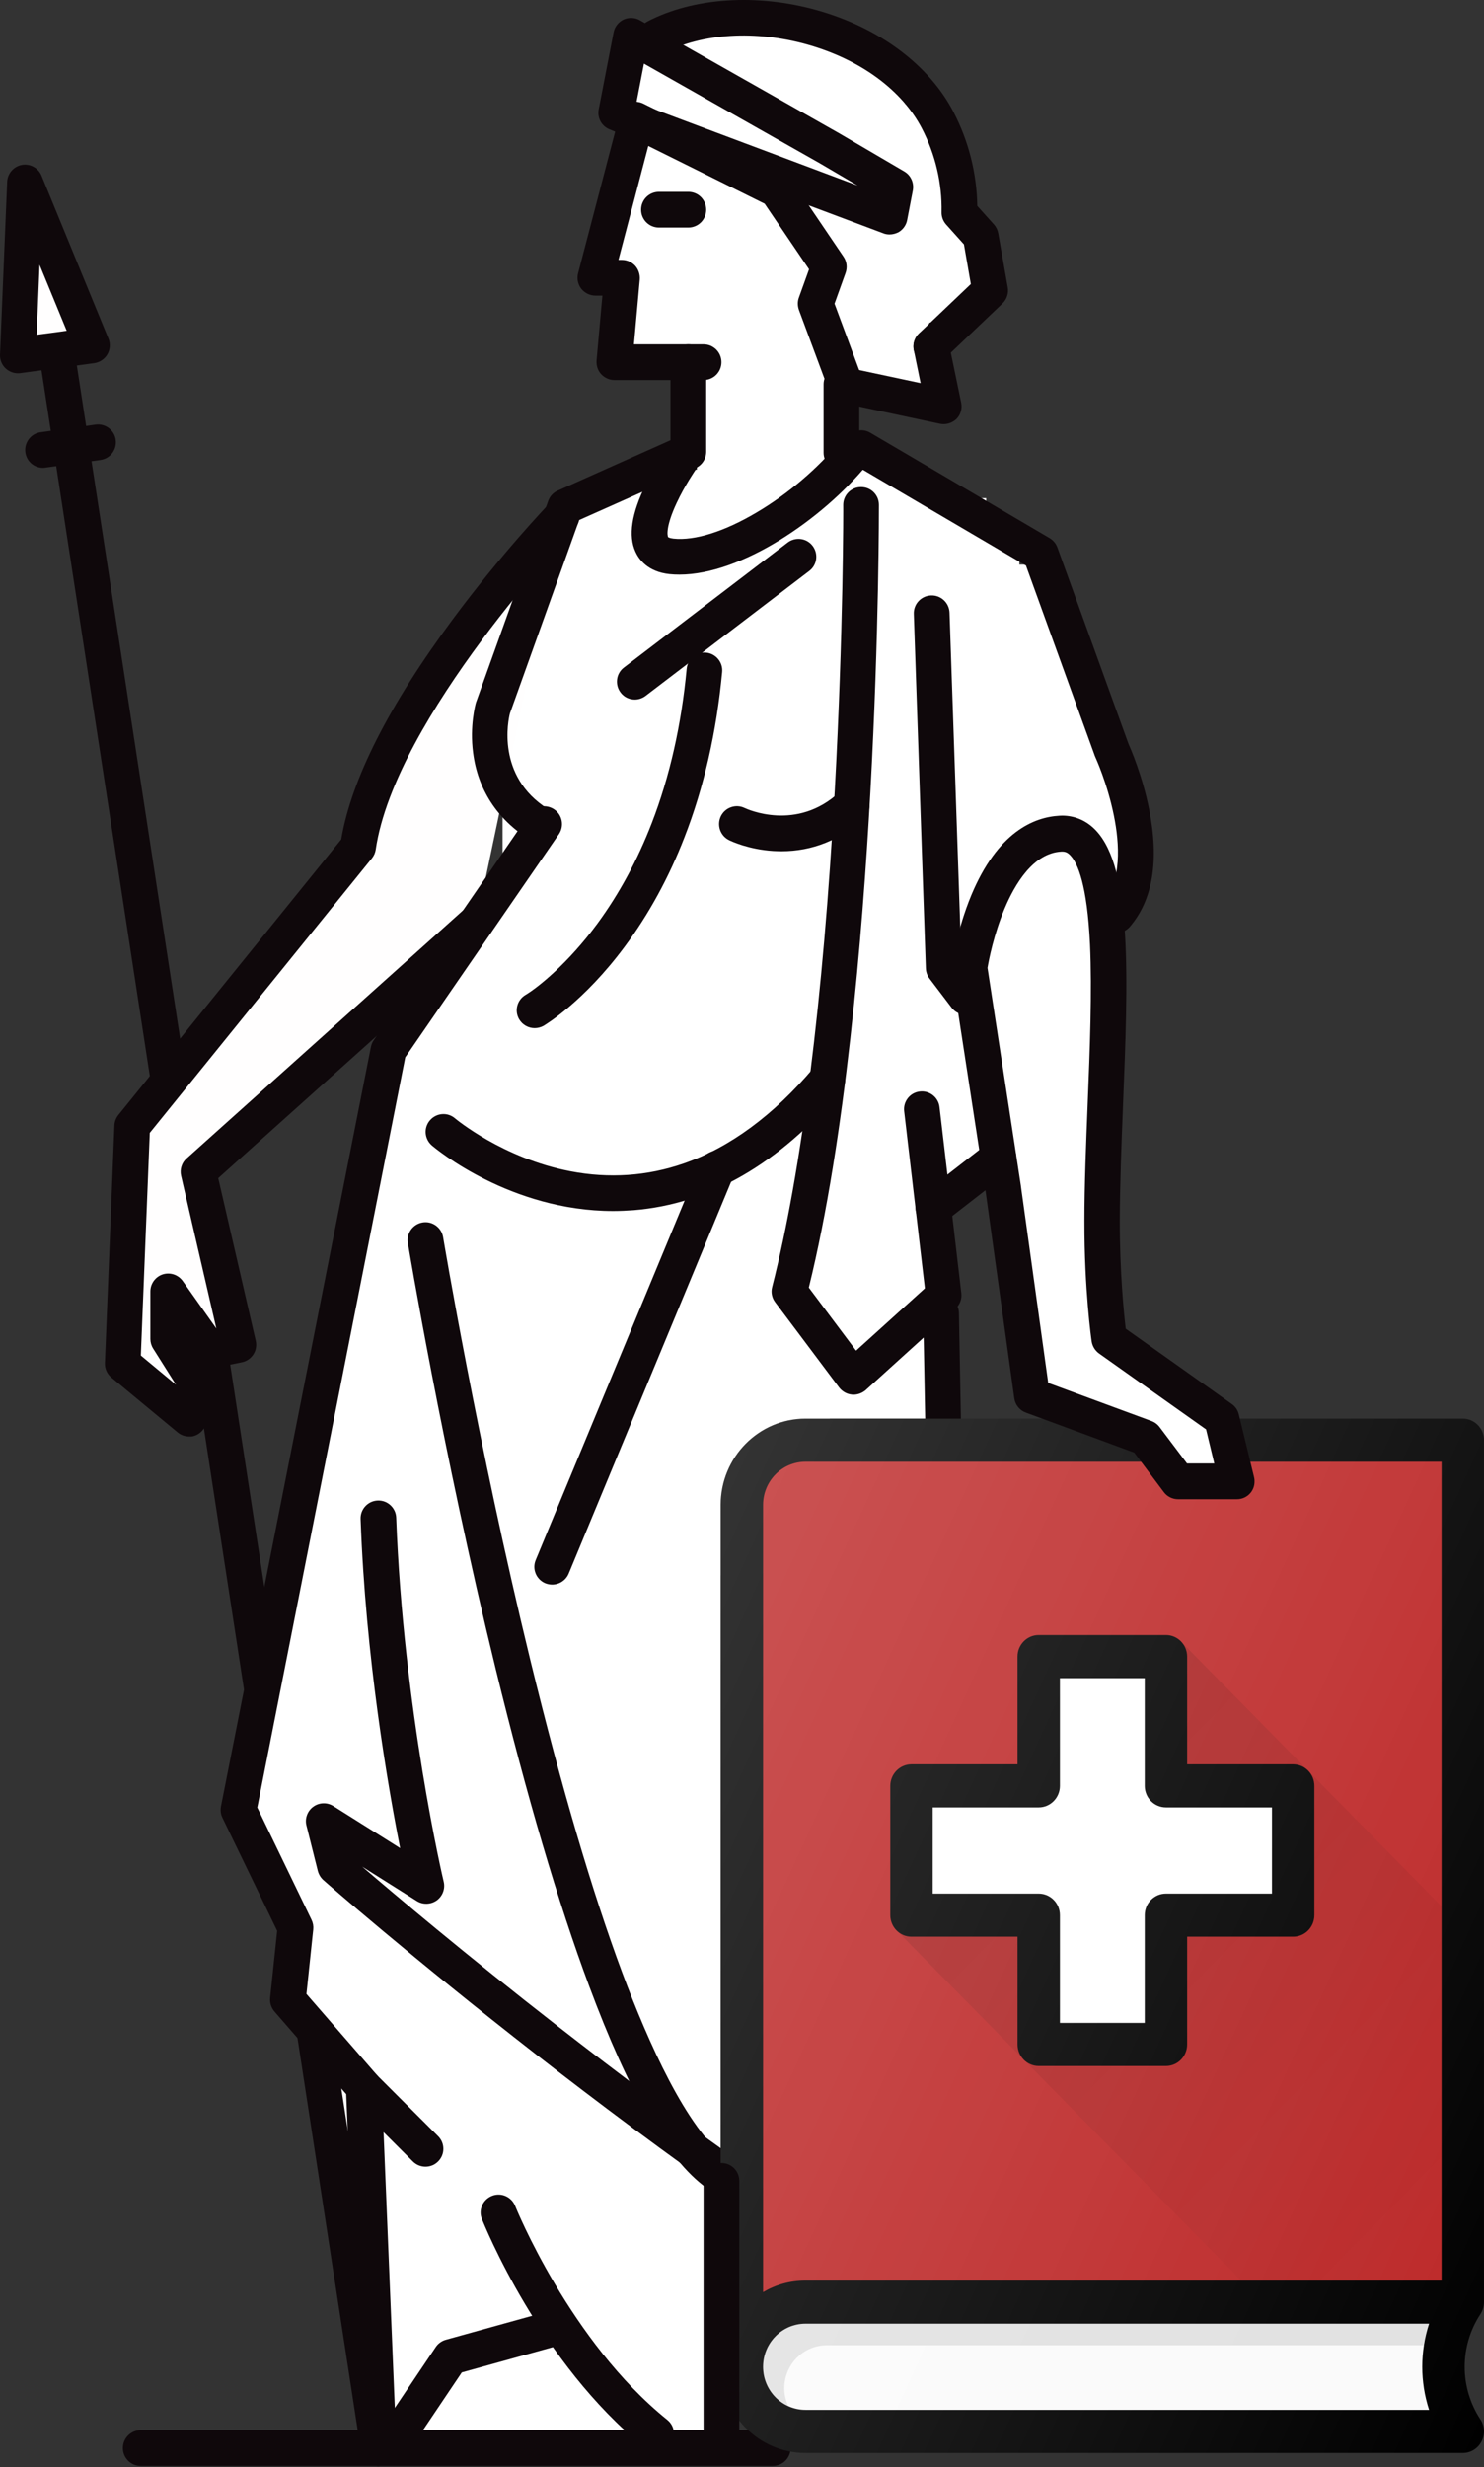
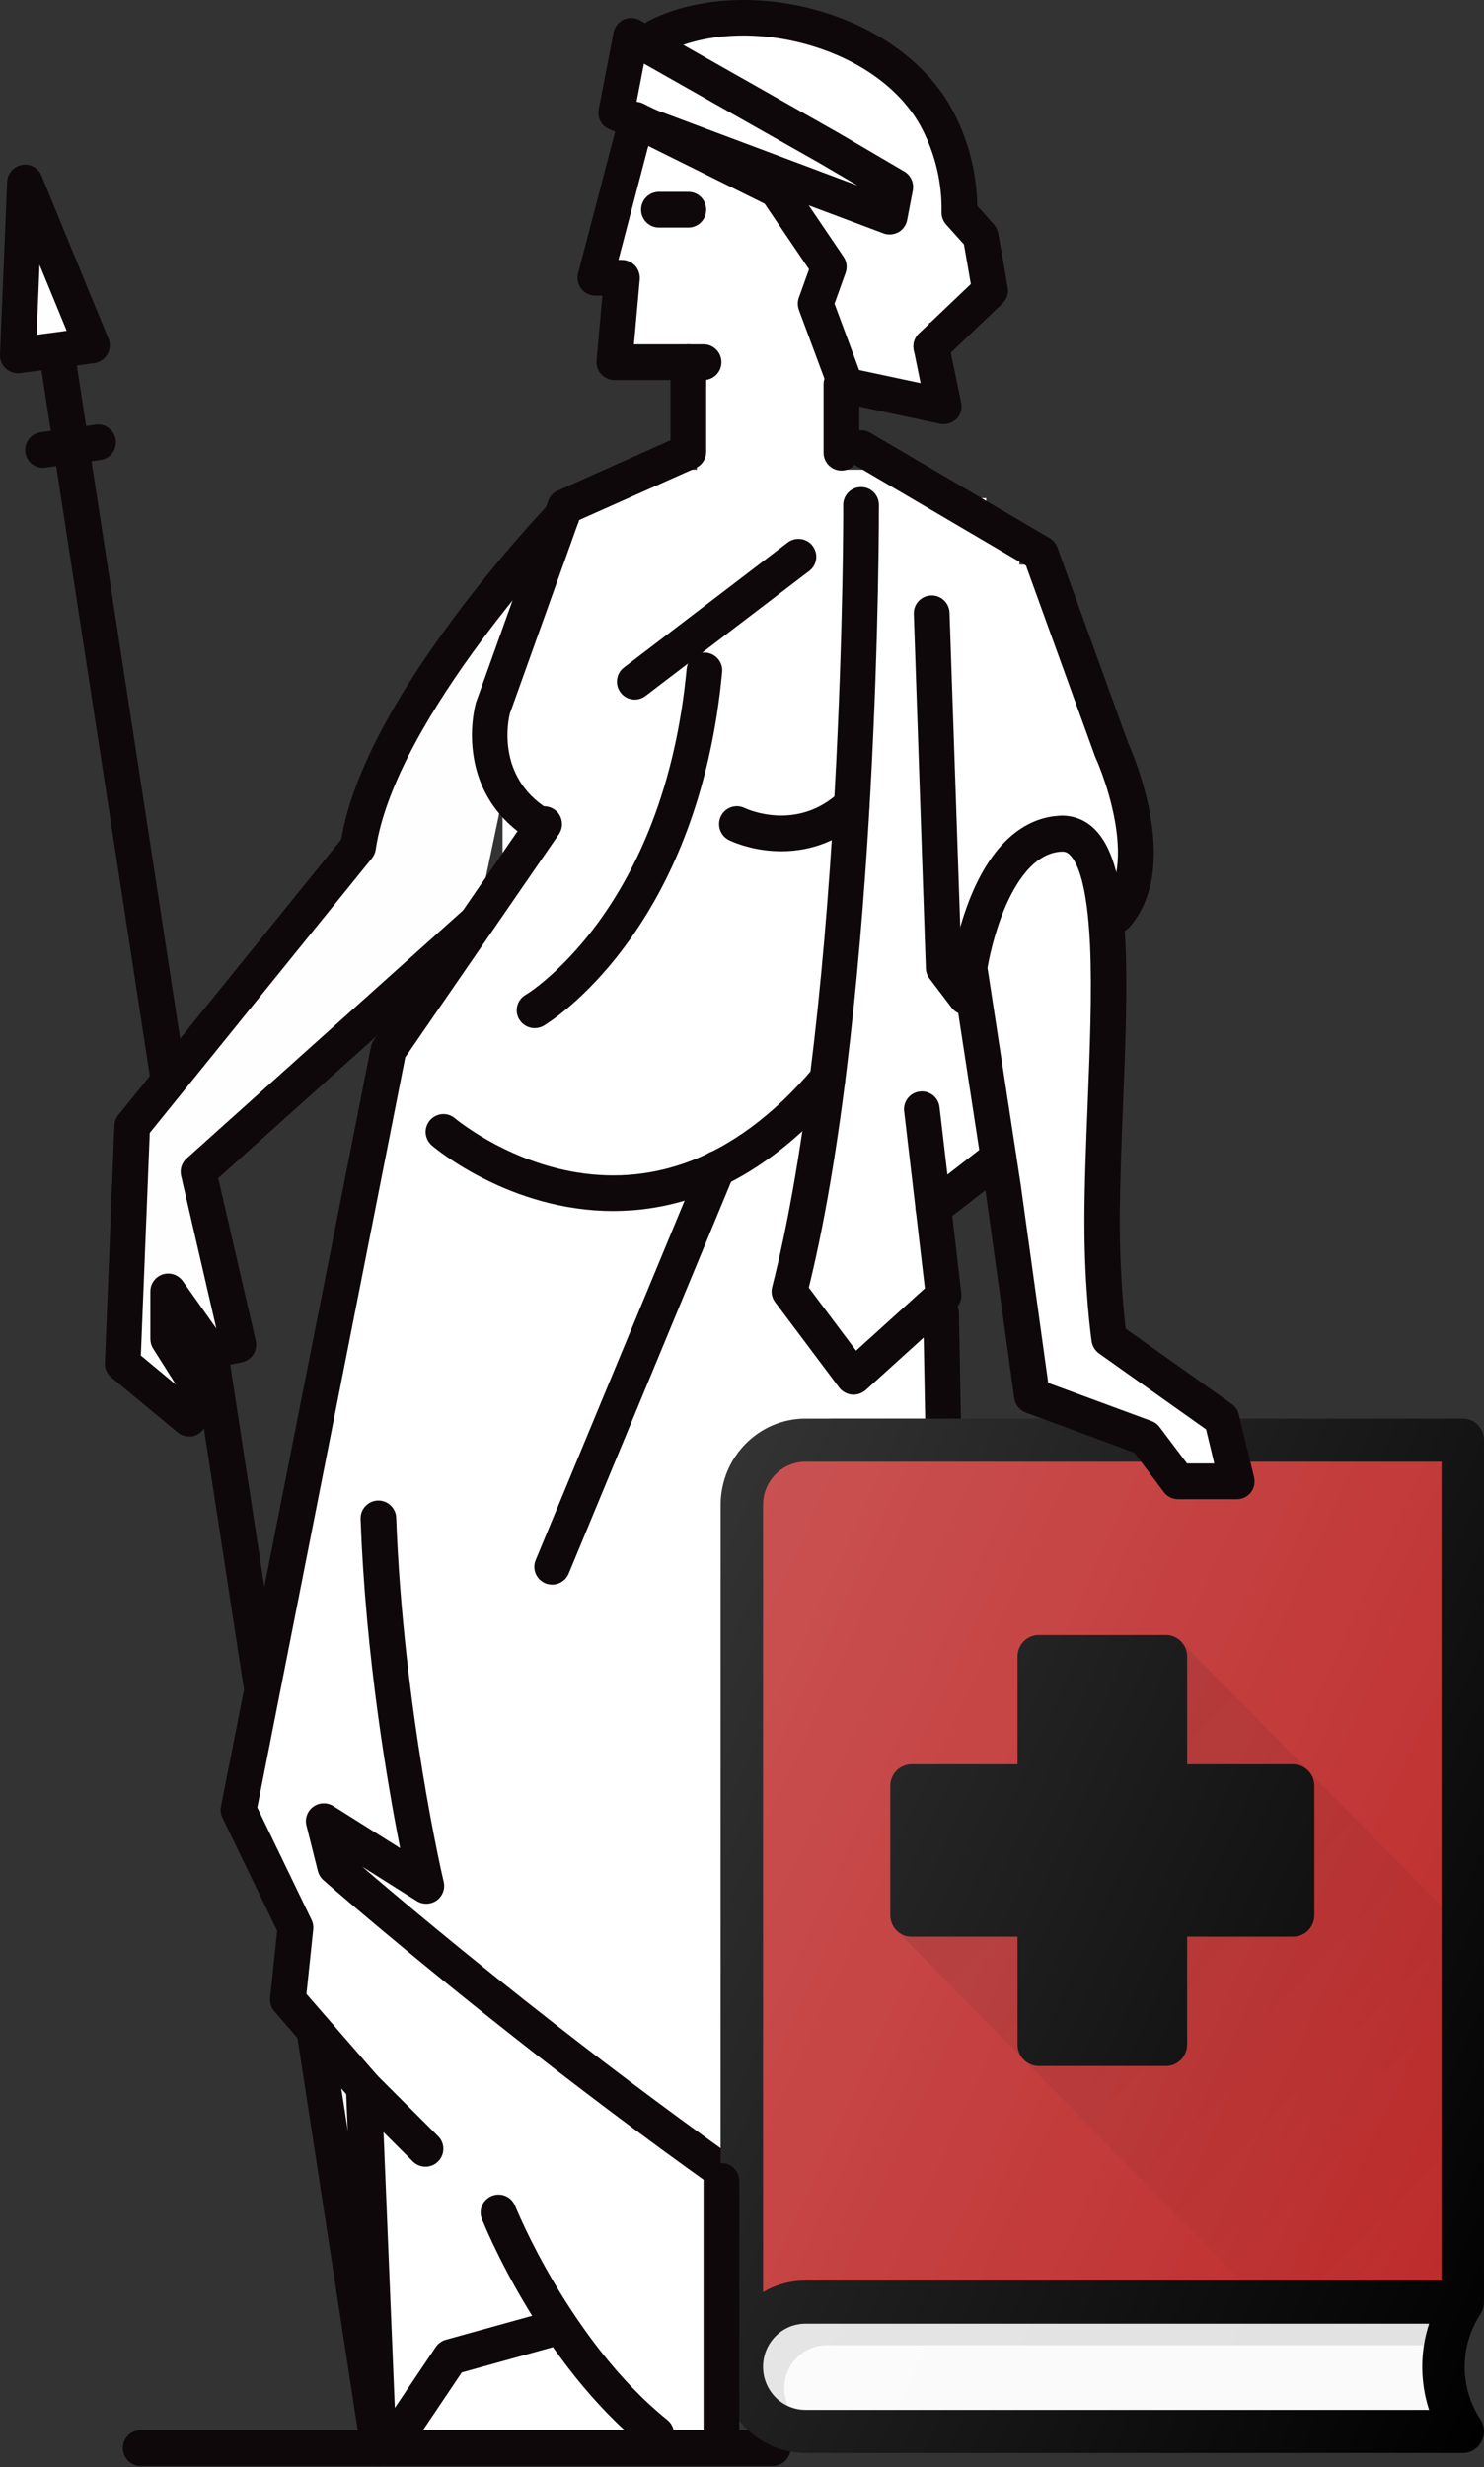
<svg xmlns="http://www.w3.org/2000/svg" width="313" height="520" viewBox="0 0 313 520" fill="none">
  <rect x="0" y="0" width="313" height="520" fill="#333333" stroke="none" />
  <rect x="129" y="40" width="67" height="37" fill="white" />
  <rect x="172" y="13" width="19" height="53" fill="white" />
  <rect x="184" y="22" width="15" height="35" fill="white" />
  <rect x="187" y="45" width="18" height="23" fill="white" />
  <rect x="165" y="70" width="31" height="12" fill="white" />
  <rect x="147" y="73" width="31" height="47" fill="white" />
  <rect x="130" y="99" width="66" height="79" fill="white" />
  <rect x="117" y="105" width="91" height="143" fill="white" />
  <rect x="106" y="121" width="86" height="96" fill="white" />
  <rect x="175" y="111" width="40" height="67" fill="white" />
  <rect x="184" y="119" width="37" height="81" fill="white" />
  <rect x="213" y="152" width="23" height="38" fill="white" />
  <rect x="201" y="142" width="30" height="30" fill="white" />
  <rect x="209" y="125" width="16" height="20" fill="white" />
  <rect x="84" y="207" width="67" height="305" fill="white" />
  <rect x="76" y="285" width="46" height="209" fill="white" />
  <rect x="143" y="242" width="56" height="57" fill="white" />
  <rect x="134" y="284" width="18" height="220" fill="white" />
  <rect x="80" y="487" width="13" height="25" fill="white" />
  <rect x="83" y="495" width="67" height="18" fill="white" />
  <rect x="70" y="437" width="11" height="14" fill="white" />
  <rect x="151" y="297" width="24" height="35" fill="white" />
  <rect x="134" y="6" width="48" height="42" fill="white" />
  <path d="M199.04 310.178C196.981 310.178 195.324 308.546 195.274 306.487L194.721 276.859C194.671 274.775 196.328 273.068 198.412 273.018C198.437 273.018 198.463 273.018 198.488 273.018C200.547 273.018 202.204 274.65 202.254 276.709L202.806 306.337C202.857 308.421 201.199 310.128 199.115 310.178C199.09 310.178 199.065 310.178 199.04 310.178Z" fill="#0F080B" />
  <path d="M79.824 519.735C77.991 519.735 76.384 518.405 76.108 516.546L7.361 68.984C7.034 66.926 8.465 65.017 10.499 64.691C12.558 64.365 14.466 65.796 14.793 67.829L83.54 515.391C83.867 517.45 82.436 519.359 80.402 519.685C80.226 519.71 80.025 519.735 79.824 519.735Z" fill="#0F080B" />
  <path d="M148.396 80.108H129.589C128.535 80.108 127.531 79.656 126.802 78.877C126.074 78.099 125.748 77.044 125.823 75.99L127.053 62.306H125.572C124.417 62.306 123.312 61.753 122.584 60.849C121.881 59.92 121.63 58.715 121.931 57.585L129.941 27.003C130.468 24.994 132.527 23.789 134.536 24.316C136.545 24.843 137.75 26.902 137.222 28.911L130.443 54.773H131.171C132.226 54.773 133.23 55.225 133.958 56.003C134.661 56.782 135.013 57.836 134.938 58.891L133.707 72.575H148.396C150.48 72.575 152.162 74.257 152.162 76.341C152.162 78.425 150.48 80.108 148.396 80.108Z" fill="#0F080B" />
  <path d="M118.441 108.907C118.441 108.907 79.849 149.081 75.556 178.509L27.9 237.338L25.891 287.38L39.901 298.98L43.115 294.159L35.508 282.157V272.139L44.321 284.542L50.322 283.337L41.91 246.905L100.464 194.402" fill="#FFFEFE" />
  <path d="M39.901 302.771C39.023 302.771 38.169 302.47 37.491 301.918L23.48 290.317C22.576 289.564 22.074 288.434 22.125 287.254L24.133 237.213C24.158 236.409 24.46 235.631 24.962 235.003L71.965 176.927C74.1 164.272 82.034 148.654 95.567 130.425C105.787 116.666 115.303 106.723 115.705 106.296C117.136 104.789 119.521 104.739 121.028 106.196C122.534 107.627 122.584 110.012 121.128 111.519C120.726 111.945 83.314 151.19 79.247 179.061C79.146 179.739 78.87 180.367 78.443 180.894L31.59 238.769L29.707 285.697L37.114 291.849L32.294 284.216C31.917 283.613 31.716 282.91 31.716 282.207V272.189C31.716 270.557 32.771 269.101 34.327 268.598C35.884 268.096 37.592 268.674 38.546 270.004L45.626 279.998L38.194 247.808C37.893 246.478 38.32 245.072 39.349 244.168L97.903 191.665C99.459 190.284 101.845 190.41 103.226 191.967C104.606 193.523 104.481 195.909 102.924 197.29L46.028 248.311L53.937 282.584C54.163 283.588 53.987 284.618 53.435 285.471C52.883 286.325 52.004 286.928 50.999 287.129L44.998 288.334C44.597 288.409 44.195 288.434 43.793 288.384L46.229 292.226C47.032 293.481 47.007 295.088 46.179 296.318L42.965 301.139C42.362 302.018 41.433 302.621 40.379 302.771C40.278 302.746 40.077 302.771 39.901 302.771Z" fill="#0F080B" />
  <path d="M113.57 177.454C112.892 177.454 112.189 177.278 111.561 176.876C104.857 172.658 100.765 166.356 99.785 158.673C99.032 152.973 100.288 148.453 100.338 148.253C100.363 148.177 100.388 148.077 100.413 148.002L115.629 105.568C115.981 104.589 116.709 103.81 117.638 103.409L141.416 92.788V76.341C141.416 74.257 143.098 72.575 145.182 72.575C147.266 72.575 148.948 74.257 148.948 76.341V95.223C148.948 96.704 148.069 98.06 146.714 98.663L122.157 109.61L107.544 150.387C107.218 151.667 104.581 163.594 115.554 170.499C117.311 171.604 117.839 173.939 116.734 175.696C116.031 176.851 114.826 177.454 113.57 177.454Z" fill="#0F080B" />
  <path d="M114.775 173.688L81.933 221.344L50.322 381.462L62.324 406.269L60.717 421.485L76.736 439.915L79.849 515.969" fill="white" />
  <path d="M79.824 519.735C77.816 519.735 76.158 518.153 76.058 516.12L73.02 441.371L57.879 423.946C57.201 423.167 56.875 422.113 56.975 421.083L58.457 406.947L46.907 383.094C46.555 382.366 46.455 381.537 46.605 380.734L78.242 220.616C78.343 220.114 78.544 219.636 78.845 219.21L111.662 171.553C112.842 169.846 115.177 169.419 116.91 170.599C118.617 171.779 119.044 174.114 117.864 175.847L85.474 222.85L54.264 380.96L65.713 404.637C66.014 405.265 66.14 405.968 66.065 406.671L64.633 420.255L79.573 437.429C80.126 438.082 80.452 438.885 80.502 439.739L83.616 515.793C83.691 517.877 82.084 519.635 80 519.71C79.95 519.735 79.9 519.735 79.824 519.735Z" fill="#0F080B" />
  <path d="M211.595 499.674C210.967 499.674 210.339 499.523 209.736 499.171C174.183 479.009 137.599 452.093 113.169 433.085C86.729 412.496 68.4 396.452 68.224 396.276C67.647 395.774 67.245 395.096 67.044 394.368L64.633 384.751C64.257 383.27 64.834 381.688 66.09 380.784C67.345 379.88 69.002 379.83 70.308 380.658L84.394 389.522C81.758 376.164 77.112 349.273 76.058 320.147C75.983 318.063 77.615 316.33 79.674 316.255C81.758 316.179 83.49 317.811 83.565 319.87C85.047 360.27 93.483 396.226 93.584 396.602C93.935 398.084 93.358 399.641 92.102 400.544C90.847 401.423 89.19 401.474 87.909 400.67L76.384 393.414C82.712 398.837 97.953 411.743 117.839 427.21C142.043 446.066 178.3 472.707 213.453 492.668C215.26 493.698 215.888 495.983 214.859 497.79C214.181 498.996 212.925 499.674 211.595 499.674Z" fill="#0F080B" />
  <path d="M9.068 98.613C7.21 98.613 5.603 97.257 5.352 95.349C5.076 93.29 6.507 91.382 8.566 91.105L20.166 89.498C22.225 89.222 24.133 90.653 24.409 92.712C24.685 94.771 23.254 96.679 21.195 96.956L9.595 98.563C9.419 98.588 9.244 98.613 9.068 98.613Z" fill="#0F080B" />
  <path d="M19.388 72.826L3.77 74.91L5.277 38.503L19.388 72.826Z" fill="#FFFEFE" />
  <path d="M3.77 78.677C2.841 78.677 1.937 78.325 1.234 77.697C0.406 76.944 -0.046 75.864 0.004 74.76L1.51 38.327C1.586 36.569 2.866 35.088 4.624 34.761C6.356 34.46 8.089 35.389 8.767 37.046L22.878 71.37C23.33 72.45 23.229 73.68 22.652 74.684C22.074 75.689 21.045 76.367 19.89 76.542L4.272 78.651C4.096 78.677 3.946 78.677 3.77 78.677ZM8.34 55.803L7.737 70.566L14.065 69.713L8.34 55.803Z" fill="#0F080B" />
-   <path d="M151.133 461.784C150.354 461.784 149.576 461.559 148.898 461.056C140.713 455.055 132.653 441.12 124.216 418.472C117.713 401.022 111.085 378.524 104.506 351.583C93.333 305.809 86.101 262.422 86.026 261.995C85.675 259.936 87.081 258.003 89.115 257.651C91.173 257.3 93.107 258.706 93.458 260.739C93.534 261.166 100.74 304.328 111.838 349.825C118.341 376.465 124.869 398.686 131.272 415.861C136.645 430.248 144.805 448.703 153.368 454.98C155.05 456.21 155.401 458.571 154.171 460.253C153.443 461.257 152.288 461.784 151.133 461.784Z" fill="#0F080B" />
  <path d="M235.373 196.687C234.494 196.687 233.615 196.386 232.912 195.758C231.33 194.402 231.179 192.017 232.535 190.435C236.653 185.69 236.126 177.78 234.946 171.955C233.59 165.176 231.079 159.702 231.054 159.652C231.004 159.551 230.979 159.451 230.928 159.351L216.39 119.202L179.732 97.684C177.949 96.629 177.346 94.319 178.401 92.536C179.456 90.754 181.766 90.151 183.548 91.206L221.387 113.427C222.14 113.879 222.718 114.557 223.019 115.385L237.984 156.689C238.436 157.718 240.947 163.468 242.353 170.499C244.537 181.371 243.156 189.732 238.235 195.407C237.457 196.235 236.402 196.687 235.373 196.687Z" fill="#0F080B" />
  <path d="M162.984 519.735H29.682C27.598 519.735 25.916 518.053 25.916 515.969C25.916 513.885 27.598 512.203 29.682 512.203H162.984C165.068 512.203 166.751 513.885 166.751 515.969C166.751 518.053 165.068 519.735 162.984 519.735Z" fill="#0F080B" />
  <path d="M312.998 485.208V303.542C312.998 301.031 310.997 299 308.525 299H169.888C160.027 299 152 307.147 152 317.167V498.833C152 508.852 160.027 517 169.889 517H308.526C310.177 517 311.688 516.077 312.465 514.601C313.251 513.124 313.164 511.332 312.247 509.939C307.827 503.206 307.818 494.514 312.22 487.772C312.709 487.044 312.998 486.157 312.998 485.208Z" fill="black" />
  <path d="M301.415 507.916H169.888C164.953 507.916 160.944 503.84 160.944 498.833C160.944 493.826 164.954 489.75 169.888 489.75H301.415C299.494 495.648 299.494 502.018 301.415 507.916Z" fill="#FAFAFA" />
  <path opacity="0.1" d="M165.416 503.375C165.416 498.367 169.426 494.291 174.361 494.291H300.331C300.571 492.758 300.93 491.239 301.415 489.75H169.888C164.953 489.75 160.944 493.826 160.944 498.833C160.944 502.514 163.131 505.658 166.239 507.084C165.731 505.945 165.416 504.703 165.416 503.375Z" fill="black" />
  <path d="M304.053 480.666H169.888C166.63 480.666 163.573 481.553 160.944 483.106V317.167C160.944 312.16 164.954 308.084 169.888 308.084H304.053V480.666Z" fill="#BD2828" />
  <path d="M272.748 371.855H250.387V349.147C250.387 346.637 248.387 344.605 245.915 344.605H219.082C216.61 344.605 214.61 346.637 214.61 349.147V371.855H192.249C189.777 371.855 187.777 373.887 187.777 376.397V403.647C187.777 406.157 189.777 408.189 192.249 408.189H214.61V430.897C214.61 433.407 216.61 435.439 219.082 435.439H245.915C248.387 435.439 250.387 433.407 250.387 430.897V408.189H272.748C275.22 408.189 277.22 406.157 277.22 403.647V376.397C277.22 373.886 275.22 371.855 272.748 371.855Z" fill="black" />
-   <path d="M268.276 399.105H245.915C243.443 399.105 241.443 401.137 241.443 403.647V426.355H223.554V403.647C223.554 401.137 221.554 399.105 219.082 399.105H196.721V380.939H219.082C221.554 380.939 223.554 378.907 223.554 376.397V353.689H241.443V376.397C241.443 378.907 243.443 380.939 245.915 380.939H268.276V399.105Z" fill="white" />
  <path d="M250.387 371.855H272.748C273.95 371.855 275.029 372.349 275.832 373.13L249.168 346.051L249.16 346.059C249.909 346.87 250.387 347.945 250.387 349.147V371.855ZM275.964 373.264C276.734 374.08 277.22 375.176 277.22 376.397V403.647C277.22 406.157 275.22 408.188 272.748 408.188H250.387V430.897C250.387 433.407 248.387 435.438 245.915 435.438H219.082C217.872 435.438 216.784 434.941 215.979 434.15L261.784 480.666H304.053V401.79L275.964 373.264ZM214.61 408.188H192.249C191.08 408.188 190.034 407.709 189.238 406.963L189.224 406.978L215.879 434.048C215.1 433.231 214.611 432.125 214.611 430.897V408.188H214.61Z" fill="url(#paint0_linear)" />
  <path d="M312.998 485.208V303.542C312.998 301.031 310.997 299 308.525 299H169.888C160.027 299 152 307.147 152 317.167V498.833C152 508.852 160.027 517 169.889 517H308.526C310.177 517 311.688 516.077 312.465 514.601C313.251 513.124 313.164 511.332 312.247 509.939C307.827 503.206 307.818 494.514 312.22 487.772C312.709 487.044 312.998 486.157 312.998 485.208Z" fill="url(#paint1_linear)" />
  <path d="M217.645 294.184L211.594 250.545L204.438 203.944C204.438 203.944 208.431 176.5 223.646 175.696C238.862 174.893 232.485 223.729 232.459 257.35C232.434 271.762 233.966 282.157 233.966 282.157L257.694 298.98L260.908 312.187H248.479L241.574 302.972L217.645 294.184Z" fill="white" />
  <path d="M260.883 315.978H248.479C247.299 315.978 246.169 315.426 245.466 314.472L239.239 306.161L216.365 297.724C215.059 297.247 214.13 296.092 213.929 294.711L207.878 251.098L200.722 204.521C200.672 204.145 200.672 203.768 200.722 203.416C200.772 203.115 201.827 196.009 204.865 188.678C210.414 175.37 218.047 172.231 223.446 171.93C223.646 171.93 223.822 171.905 223.998 171.905C226.71 171.905 229.17 172.96 231.104 174.993C238.837 183.053 237.933 206.254 236.854 233.095C236.527 241.305 236.201 249.817 236.176 257.35C236.176 268.121 237.029 276.658 237.431 280.048L259.803 295.917C260.556 296.444 261.083 297.222 261.284 298.101L264.448 311.107C264.548 311.459 264.599 311.81 264.599 312.187C264.649 314.296 262.967 315.978 260.883 315.978ZM250.362 308.446H256.112L254.379 301.265L231.807 285.271C230.978 284.668 230.401 283.764 230.25 282.735C230.175 282.308 228.693 271.888 228.718 257.375C228.718 249.692 229.07 241.13 229.396 232.844C229.873 221.043 230.35 208.84 229.898 199.047C229.296 186.468 227.312 181.898 225.73 180.266C225.203 179.714 224.726 179.488 224.048 179.488C223.998 179.488 223.948 179.488 223.872 179.488C217.972 179.789 214.08 186.242 211.845 191.59C209.611 196.963 208.556 202.312 208.28 203.994L215.335 250.018C215.335 250.043 215.335 250.043 215.335 250.068L221.085 291.472L242.88 299.507C243.558 299.758 244.16 300.21 244.587 300.788L250.362 308.446Z" fill="#0F080B" />
  <path d="M199.04 89.398C198.789 89.398 198.513 89.373 198.262 89.323L177.647 84.928C176.392 84.652 175.363 83.773 174.911 82.568L168.508 65.344C168.207 64.515 168.181 63.586 168.483 62.758L170.642 56.757L161.277 42.947L132.326 28.585C130.468 27.656 129.715 25.396 130.619 23.538C131.548 21.68 133.808 20.927 135.666 21.83L165.495 36.645C166.072 36.921 166.574 37.373 166.926 37.9L177.924 54.12C178.602 55.124 178.752 56.38 178.35 57.51L176.015 64.013L181.213 77.999L194.169 80.76L192.738 73.805C192.311 71.772 193.617 69.788 195.675 69.361C197.709 68.934 199.693 70.24 200.12 72.299L202.731 84.903C202.982 86.159 202.605 87.439 201.702 88.343C200.973 88.996 200.019 89.398 199.04 89.398Z" fill="#0F080B" />
  <path d="M187.616 49.425C187.164 49.425 186.712 49.349 186.285 49.174L135.666 30.192C135.616 30.166 135.591 30.166 135.54 30.141L128.535 27.254C126.878 26.576 125.924 24.818 126.275 23.061L129.414 6.841C129.64 5.66 130.443 4.631 131.523 4.129C132.628 3.627 133.908 3.677 134.963 4.279L176.668 27.907C176.694 27.907 176.694 27.932 176.719 27.932L190.729 36.142C192.11 36.946 192.813 38.528 192.537 40.109L191.332 46.387C191.131 47.466 190.453 48.42 189.474 48.973C188.896 49.249 188.269 49.425 187.616 49.425ZM138.353 23.161L180.887 39.105L172.927 34.435L135.817 13.419L134.26 21.454L138.353 23.161Z" fill="#0F080B" />
  <path d="M196.429 76.793C195.425 76.793 194.445 76.392 193.692 75.613C192.261 74.107 192.311 71.721 193.818 70.29L204.765 59.87L203.309 51.509L199.542 47.316C198.915 46.613 198.563 45.684 198.588 44.73C198.714 38.653 197.283 32.552 194.445 27.078C190.227 18.968 181.414 12.515 170.241 9.377C159.394 6.338 148.12 6.991 140.06 11.184C138.202 12.139 135.942 11.41 134.988 9.577C134.034 7.719 134.762 5.46 136.595 4.506C146.287 -0.516 159.62 -1.395 172.274 2.145C185.456 5.836 195.952 13.67 201.124 23.638C204.313 29.765 206.02 36.569 206.121 43.399L209.636 47.316C210.113 47.843 210.414 48.496 210.54 49.174L212.549 60.573C212.775 61.803 212.348 63.084 211.444 63.963L199.04 75.764C198.287 76.442 197.358 76.793 196.429 76.793Z" fill="#0F080B" />
  <path d="M177.472 99.19C175.388 99.19 173.706 97.508 173.706 95.424V81.011C173.706 78.927 175.388 77.245 177.472 77.245C179.556 77.245 181.238 78.927 181.238 81.011V95.424C181.238 97.508 179.556 99.19 177.472 99.19Z" fill="#0F080B" />
-   <path d="M143.324 121.11C142.596 121.11 141.893 121.085 141.215 121.01C136.62 120.533 134.737 117.871 134.034 116.314C132.477 112.925 133.18 108.254 136.218 102.078C138.177 98.085 140.436 94.821 140.537 94.696C141.717 92.988 144.077 92.562 145.785 93.767C147.492 94.947 147.919 97.307 146.714 99.014C146.688 99.04 144.454 102.279 142.721 105.995C140.411 110.916 140.713 112.95 140.939 113.226C140.939 113.226 141.165 113.427 142.043 113.527C146.538 114.004 152.79 112.046 159.594 108.003C166.198 104.112 172.575 98.663 177.145 93.064C178.451 91.457 180.836 91.206 182.443 92.537C184.05 93.867 184.301 96.227 182.97 97.834C173.279 109.635 156.255 121.11 143.324 121.11Z" fill="#0F080B" />
  <path d="M180.008 293.958C179.882 293.958 179.757 293.958 179.656 293.933C178.602 293.833 177.648 293.28 176.995 292.452L163.486 274.449C162.808 273.545 162.557 272.365 162.859 271.26C169.086 246.879 173.63 210.673 176.066 166.557C177.899 133.137 177.874 106.698 177.848 106.422C177.848 104.337 179.531 102.655 181.615 102.655C183.699 102.655 185.381 104.337 185.381 106.422C185.381 106.698 185.431 133.313 183.573 166.933C181.891 197.466 178.3 240.125 170.592 271.385L180.56 284.668L195.073 271.536L190.704 234.225C190.453 232.166 191.934 230.283 193.993 230.057C196.052 229.805 197.935 231.287 198.161 233.346L202.756 272.566C202.907 273.771 202.455 274.976 201.551 275.805L182.544 293.029C181.841 293.607 180.937 293.958 180.008 293.958Z" fill="#0F080B" />
  <path d="M196.881 258.379C195.751 258.379 194.646 257.877 193.893 256.923C192.612 255.291 192.914 252.905 194.571 251.65L208.28 241.004C209.912 239.723 212.297 240.025 213.553 241.682C214.833 243.314 214.532 245.699 212.875 246.955L199.166 257.601C198.488 258.103 197.684 258.379 196.881 258.379Z" fill="#0F080B" />
  <path d="M203.735 213.887C202.606 213.887 201.476 213.384 200.722 212.405L196.027 206.228C195.55 205.601 195.299 204.847 195.274 204.069L192.738 129.396C192.663 127.312 194.295 125.579 196.379 125.504C198.463 125.429 200.195 127.061 200.27 129.145L202.781 202.638L206.749 207.861C208.004 209.518 207.678 211.878 206.02 213.133C205.317 213.636 204.514 213.887 203.735 213.887Z" fill="#0F080B" />
  <path d="M116.458 333.981C115.981 333.981 115.479 333.881 115.027 333.705C113.093 332.902 112.189 330.692 112.993 328.784L147.793 244.871C148.597 242.937 150.806 242.033 152.715 242.837C154.648 243.64 155.552 245.85 154.749 247.758L119.948 331.646C119.345 333.103 117.939 333.981 116.458 333.981Z" fill="#0F080B" />
  <path d="M129.339 255.241C107.569 255.241 91.801 242.033 91.098 241.431C89.516 240.075 89.315 237.715 90.671 236.133C92.027 234.551 94.387 234.35 95.969 235.706C96.145 235.857 106.063 244.117 120.274 246.854C128.485 248.436 136.52 247.884 144.203 245.222C153.92 241.858 163.16 235.053 171.647 225.01C172.977 223.428 175.363 223.227 176.945 224.558C178.526 225.889 178.727 228.274 177.397 229.856C164.365 245.272 149.652 253.759 133.682 255.065C132.226 255.165 130.77 255.241 129.339 255.241Z" fill="#0F080B" />
  <path d="M112.767 216.699C111.461 216.699 110.206 216.021 109.503 214.841C108.448 213.058 109.051 210.748 110.833 209.693C113.369 208.187 119.772 203.115 126.024 194.628C130.594 188.401 134.461 181.27 137.474 173.462C141.265 163.644 143.726 152.722 144.83 140.946C145.031 138.887 146.864 137.355 148.923 137.556C150.982 137.757 152.514 139.59 152.313 141.649C151.133 154.228 148.471 165.954 144.353 176.5C141.064 184.987 136.821 192.72 131.774 199.499C123.086 211.2 114.951 216.021 114.625 216.222C114.072 216.523 113.419 216.699 112.767 216.699Z" fill="#0F080B" />
  <path d="M133.883 147.449C132.753 147.449 131.624 146.947 130.895 145.968C129.64 144.311 129.941 141.95 131.598 140.695L166.123 114.356C167.78 113.1 170.14 113.402 171.396 115.059C172.651 116.716 172.35 119.076 170.693 120.332L136.168 146.671C135.465 147.198 134.662 147.449 133.883 147.449Z" fill="#0F080B" />
  <path d="M164.842 179.412C164.265 179.412 163.687 179.387 163.11 179.362C157.862 179.036 154.171 177.278 153.769 177.077C151.911 176.173 151.133 173.914 152.037 172.031C152.941 170.172 155.2 169.394 157.059 170.298C157.536 170.524 168.031 175.37 177.07 166.933C178.602 165.527 180.987 165.603 182.393 167.134C183.799 168.666 183.724 171.051 182.192 172.457C177.296 177.027 171.32 179.412 164.842 179.412Z" fill="#0F080B" />
  <path d="M82.536 519.133C81.808 519.133 81.08 518.932 80.427 518.48C78.694 517.325 78.243 514.99 79.397 513.257L91.902 494.677C92.404 493.924 93.157 493.396 94.011 493.145L115.73 487.119C117.738 486.567 119.797 487.747 120.375 489.73C120.952 491.714 119.747 493.798 117.764 494.376L97.4 500.025L85.675 517.45C84.947 518.555 83.741 519.133 82.536 519.133Z" fill="#0F080B" />
  <path d="M138.378 516.722C137.549 516.722 136.72 516.446 136.017 515.894C113.872 498.066 102.146 468.94 101.644 467.71C100.865 465.777 101.819 463.592 103.753 462.814C105.686 462.036 107.871 462.99 108.649 464.923C108.8 465.3 120.199 493.472 140.738 510.018C142.37 511.324 142.621 513.684 141.315 515.316C140.562 516.245 139.482 516.722 138.378 516.722Z" fill="#0F080B" />
  <path d="M145.182 47.969H138.98C136.896 47.969 135.214 46.286 135.214 44.202C135.214 42.118 136.896 40.436 138.98 40.436H145.182C147.266 40.436 148.948 42.118 148.948 44.202C148.948 46.286 147.266 47.969 145.182 47.969Z" fill="#0F080B" />
  <path d="M89.742 456.662C88.788 456.662 87.809 456.286 87.081 455.558L74.074 442.576C72.593 441.095 72.593 438.735 74.074 437.253C75.556 435.772 77.916 435.772 79.397 437.253L92.403 450.235C93.885 451.716 93.885 454.076 92.403 455.558C91.675 456.286 90.721 456.662 89.742 456.662Z" fill="#0F080B" />
  <path d="M152.162 516.722C150.078 516.722 148.396 515.04 148.396 512.956V459.65C148.396 457.566 150.078 455.884 152.162 455.884C154.246 455.884 155.928 457.566 155.928 459.65V512.956C155.928 515.04 154.246 516.722 152.162 516.722Z" fill="#0F080B" />
  <defs>
    <linearGradient id="paint0_linear" x1="219.184" y1="376.511" x2="314.349" y2="470.221" gradientUnits="userSpaceOnUse">
      <stop stop-opacity="0.1" />
      <stop offset="1" stop-opacity="0" />
    </linearGradient>
    <linearGradient id="paint1_linear" x1="131.534" y1="357.724" x2="340.462" y2="453.655" gradientUnits="userSpaceOnUse">
      <stop stop-color="white" stop-opacity="0.2" />
      <stop offset="1" stop-color="white" stop-opacity="0" />
    </linearGradient>
  </defs>
</svg>